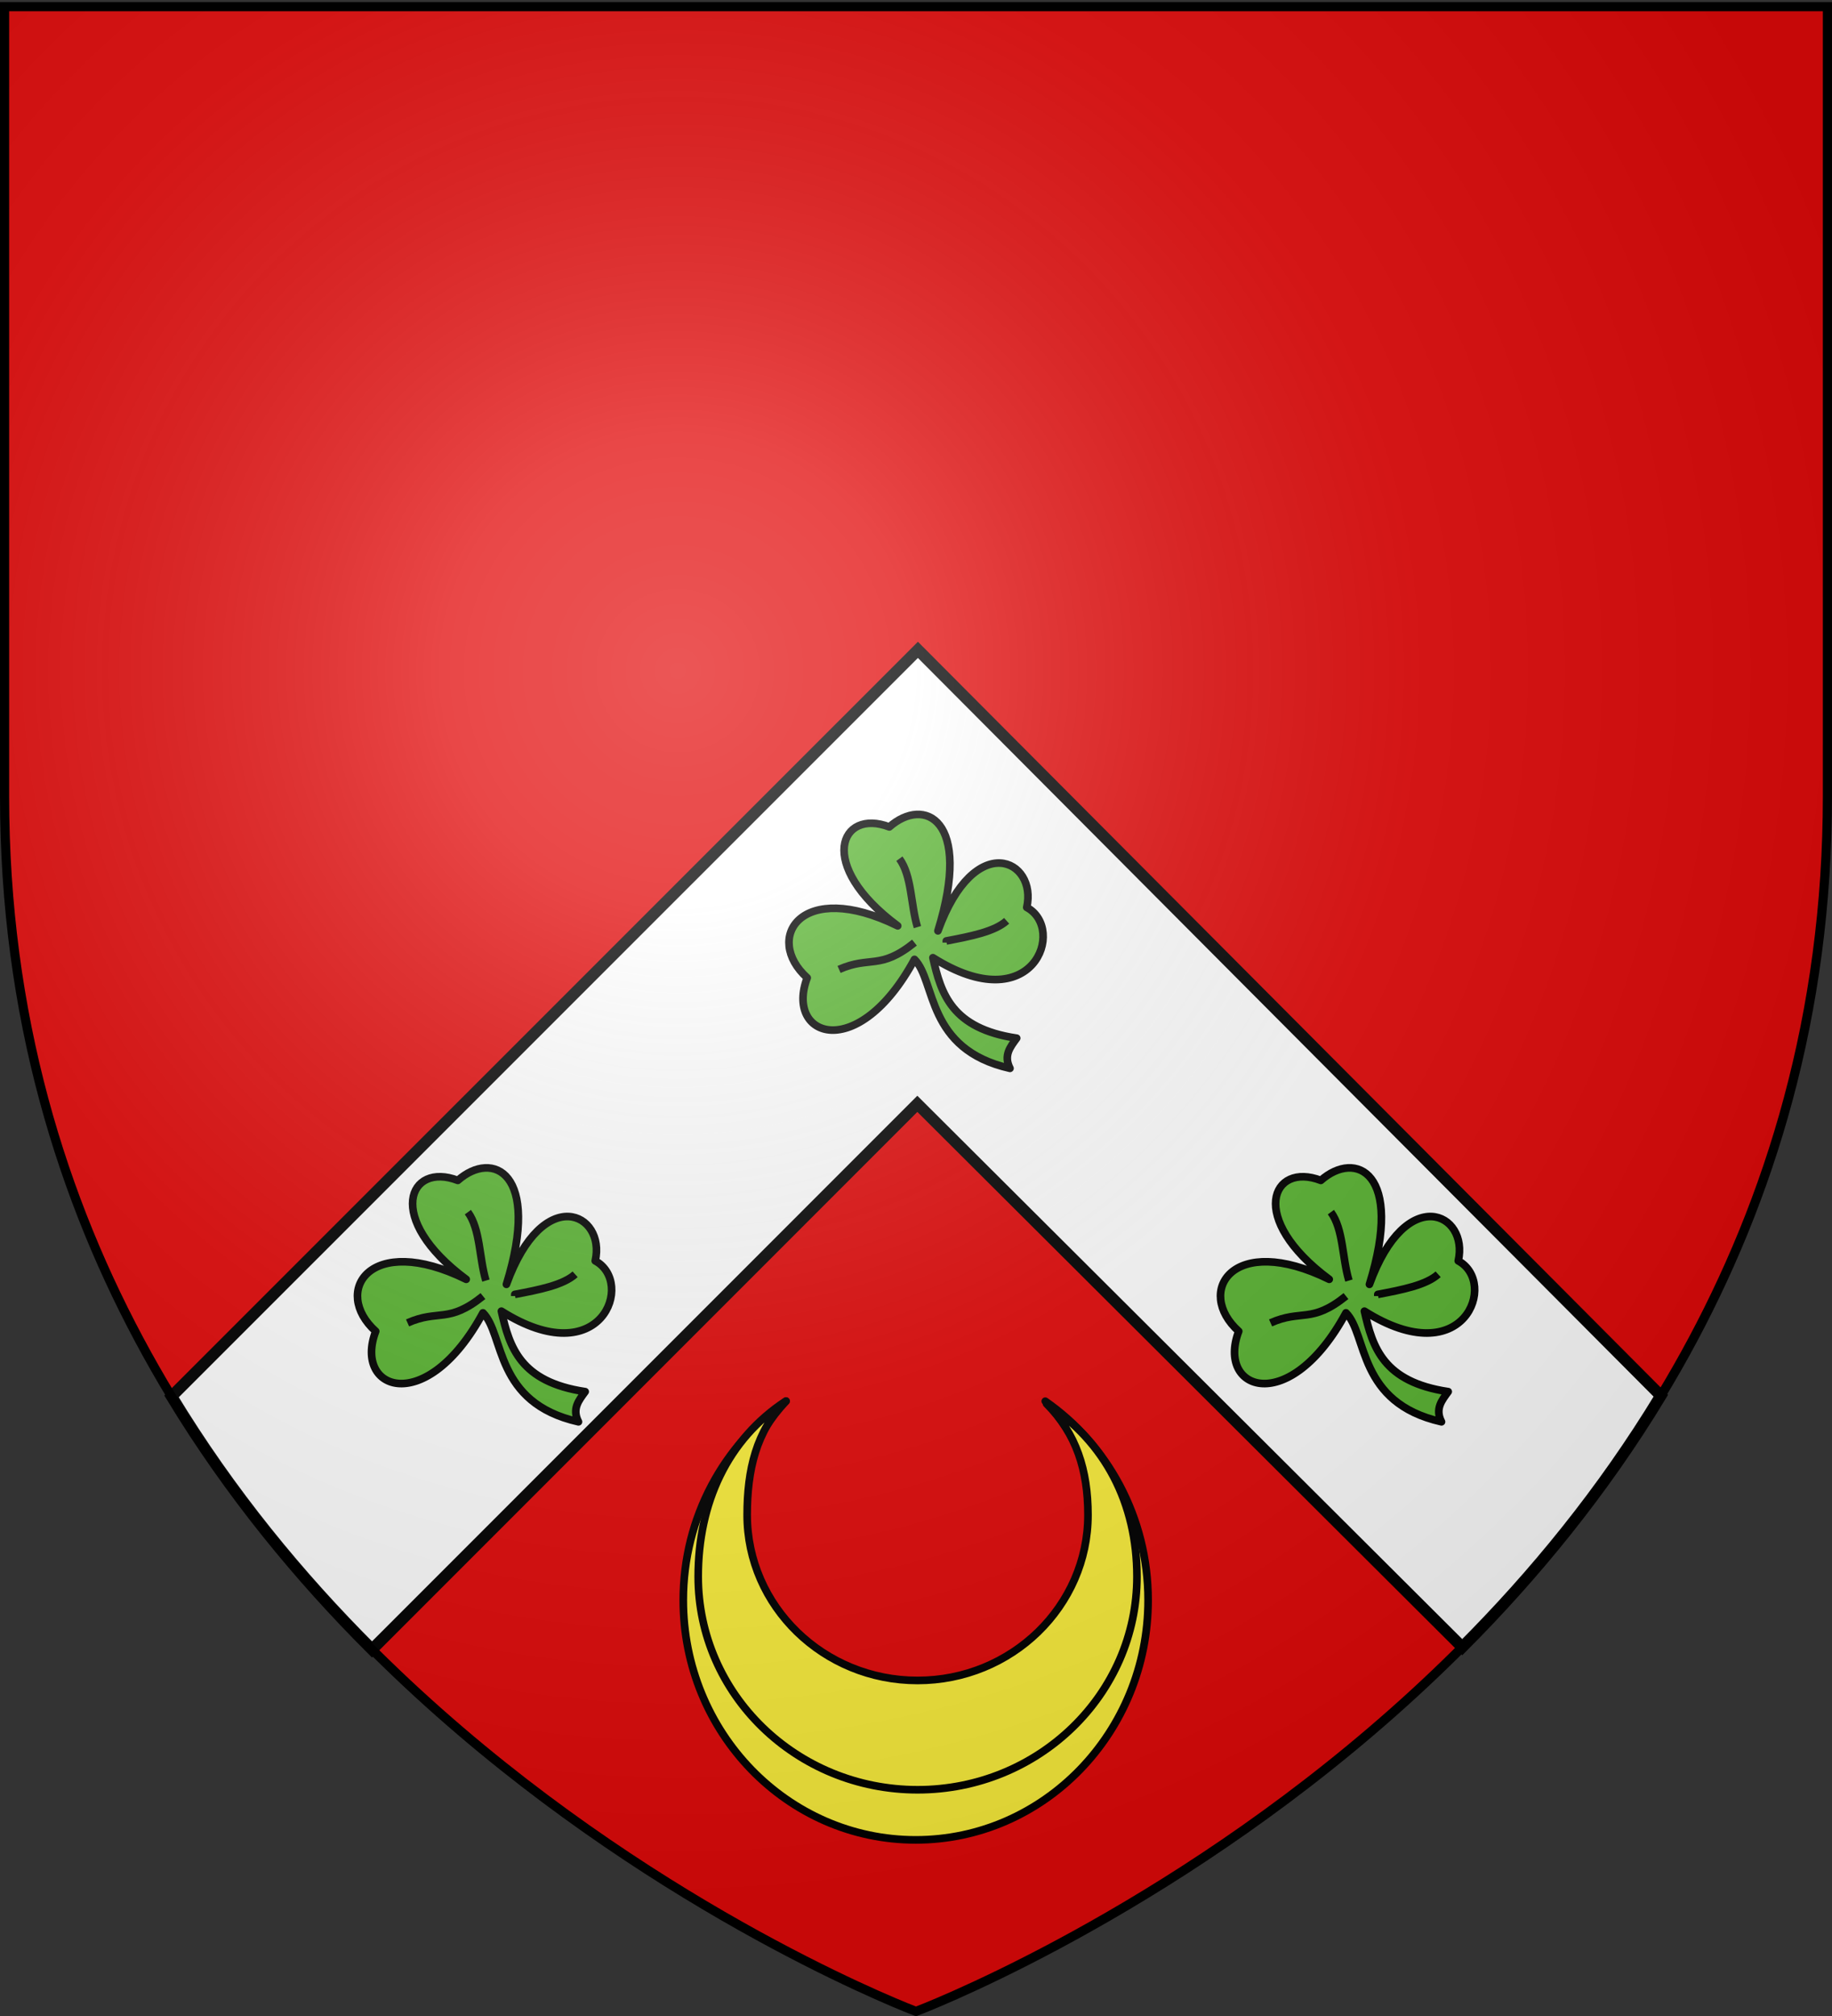
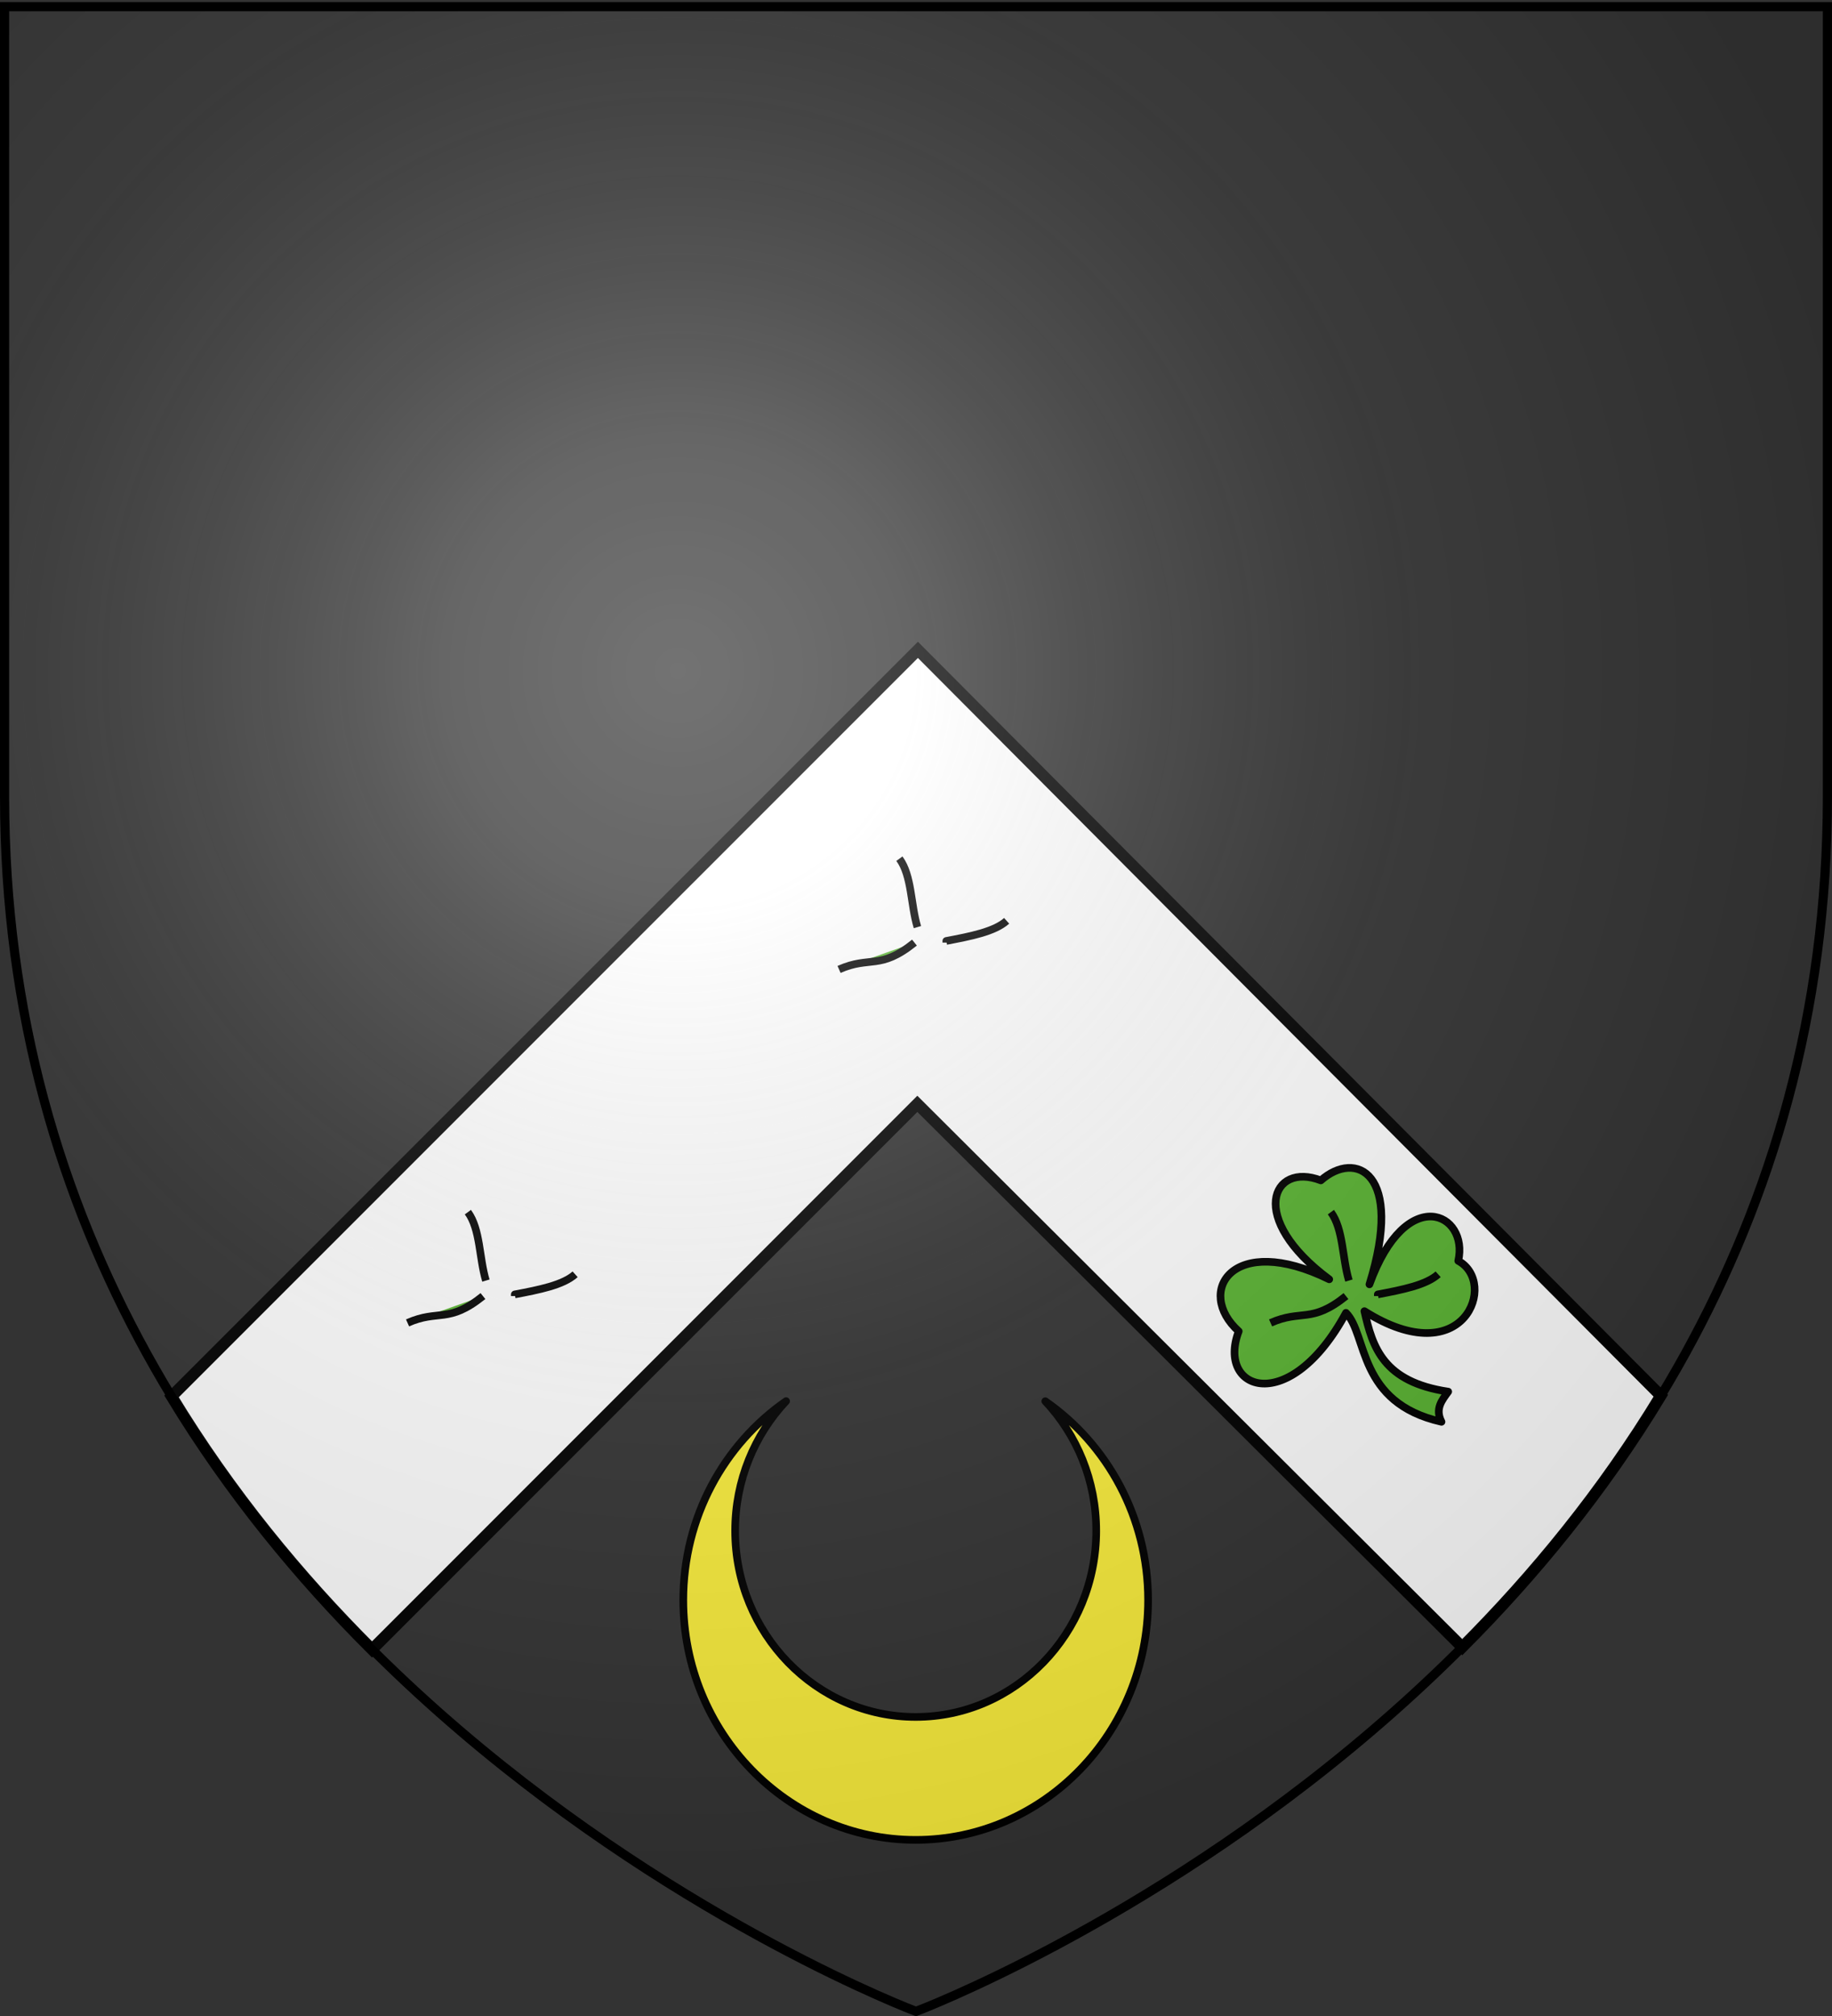
<svg xmlns="http://www.w3.org/2000/svg" xmlns:xlink="http://www.w3.org/1999/xlink" width="600" height="660" version="1.0">
  <rect width="100%" height="100%" fill="#333333" stroke="none" />
  <defs>
    <radialGradient xlink:href="#a" id="b" cx="221.445" cy="226.331" r="300" fx="221.445" fy="226.331" gradientTransform="matrix(1.353 0 0 1.349 -77.63 -85.747)" gradientUnits="userSpaceOnUse" />
    <linearGradient id="a">
      <stop offset="0" style="stop-color:white;stop-opacity:.314" />
      <stop offset=".19" style="stop-color:white;stop-opacity:.251" />
      <stop offset=".6" style="stop-color:#6b6b6b;stop-opacity:.125" />
      <stop offset="1" style="stop-color:black;stop-opacity:.125" />
    </linearGradient>
  </defs>
  <g style="display:inline">
-     <path d="M300 658.5s298.5-112.32 298.5-397.772V2.176H1.5v258.552C1.5 546.18 300 658.5 300 658.5z" style="fill:#e20909;fill-opacity:1;fill-rule:evenodd;stroke:none;stroke-width:1px;stroke-linecap:butt;stroke-linejoin:miter;stroke-opacity:1" />
-   </g>
+     </g>
  <g style="display:inline">
    <path d="M300.625 212.75 56.187 457.156C75.376 488.78 98.094 516.32 121.844 540l178.594-178.625L478.905 539.25c23.533-23.566 46.017-50.93 65.031-82.313L300.625 212.75z" style="fill:#fff;fill-opacity:1;fill-rule:evenodd;stroke:#000;stroke-width:3.75;stroke-linecap:butt;stroke-linejoin:miter;stroke-miterlimit:4;stroke-dasharray:none;stroke-opacity:1" />
  </g>
  <g style="stroke:#000;stroke-opacity:1;stroke-width:2.5;stroke-miterlimit:4;stroke-dasharray:none">
    <g style="stroke:#000;stroke-opacity:1;stroke-width:5.208;stroke-miterlimit:4;stroke-dasharray:none">
      <g style="display:inline;stroke:#000;stroke-opacity:1;stroke-width:5.208;stroke-miterlimit:4;stroke-dasharray:none">
        <g style="opacity:1;fill:#5ab532;fill-opacity:1;stroke:#000;stroke-width:5.114;stroke-linejoin:round;stroke-miterlimit:4;stroke-dasharray:none;stroke-opacity:1;display:inline">
-           <path d="M-261.517 172.882c24.655-68.121 66.719-47.683 59.487-15.713 26.695 14.305 4.33 76.076-62.854 33.671 5.426 24.088 12.557 47.389 56.12 53.875-4.242 5.82-8.963 11.479-4.49 20.203-56.518-12.714-49.4-58.454-63.976-72.955-37.793 69.954-86.974 52.14-71.833 12.346-29.471-26.478-4.196-66.676 60.609-34.794-55.183-40.882-38.358-78.819-5.612-66.221 23.234-20.51 55.851-5.607 32.55 69.588z" style="fill:#5ab532;fill-opacity:1;fill-rule:evenodd;stroke:#000;stroke-width:5.114;stroke-linecap:butt;stroke-linejoin:round;stroke-miterlimit:4;stroke-dasharray:none;stroke-opacity:1" transform="matrix(.489 0 0 .489 293.741 335.93)" />
          <path d="M-215.499 166.148c-8.01 7.218-24.114 10.39-40.406 13.468v1.123M-287.332 124.54c8.388 11.44 7.504 30.566 12.074 45.825M-277.23 180.739c-23.199 18.657-29.693 8.706-50.508 17.958" style="fill:#5ab532;fill-opacity:1;fill-rule:evenodd;stroke:#000;stroke-width:5.114;stroke-linecap:butt;stroke-linejoin:round;stroke-miterlimit:4;stroke-dasharray:none;stroke-opacity:1" transform="matrix(.489 0 0 .489 293.741 335.93)" />
        </g>
      </g>
    </g>
    <g style="stroke:#000;stroke-opacity:1;stroke-width:5.208;stroke-miterlimit:4;stroke-dasharray:none">
      <g style="display:inline;stroke:#000;stroke-opacity:1;stroke-width:5.208;stroke-miterlimit:4;stroke-dasharray:none">
        <g style="opacity:1;fill:#5ab532;fill-opacity:1;stroke:#000;stroke-width:5.114;stroke-linejoin:round;stroke-miterlimit:4;stroke-dasharray:none;stroke-opacity:1;display:inline">
-           <path d="M-261.517 172.882c24.655-68.121 66.719-47.683 59.487-15.713 26.695 14.305 4.33 76.076-62.854 33.671 5.426 24.088 12.557 47.389 56.12 53.875-4.242 5.82-8.963 11.479-4.49 20.203-56.518-12.714-49.4-58.454-63.976-72.955-37.793 69.954-86.974 52.14-71.833 12.346-29.471-26.478-4.196-66.676 60.609-34.794-55.183-40.882-38.358-78.819-5.612-66.221 23.234-20.51 55.851-5.607 32.55 69.588z" style="fill:#5ab532;fill-opacity:1;fill-rule:evenodd;stroke:#000;stroke-width:5.114;stroke-linecap:butt;stroke-linejoin:round;stroke-miterlimit:4;stroke-dasharray:none;stroke-opacity:1" transform="matrix(.489 0 0 .489 435.065 220.212)" />
          <path d="M-215.499 166.148c-8.01 7.218-24.114 10.39-40.406 13.468v1.123M-287.332 124.54c8.388 11.44 7.504 30.566 12.074 45.825M-277.23 180.739c-23.199 18.657-29.693 8.706-50.508 17.958" style="fill:#5ab532;fill-opacity:1;fill-rule:evenodd;stroke:#000;stroke-width:5.114;stroke-linecap:butt;stroke-linejoin:round;stroke-miterlimit:4;stroke-dasharray:none;stroke-opacity:1" transform="matrix(.489 0 0 .489 435.065 220.212)" />
        </g>
      </g>
    </g>
    <g style="stroke:#000;stroke-opacity:1;stroke-width:5.208;stroke-miterlimit:4;stroke-dasharray:none">
      <g style="display:inline;stroke:#000;stroke-opacity:1;stroke-width:5.208;stroke-miterlimit:4;stroke-dasharray:none">
        <g style="opacity:1;fill:#5ab532;fill-opacity:1;stroke:#000;stroke-width:5.114;stroke-linejoin:round;stroke-miterlimit:4;stroke-dasharray:none;stroke-opacity:1;display:inline">
          <path d="M-261.517 172.882c24.655-68.121 66.719-47.683 59.487-15.713 26.695 14.305 4.33 76.076-62.854 33.671 5.426 24.088 12.557 47.389 56.12 53.875-4.242 5.82-8.963 11.479-4.49 20.203-56.518-12.714-49.4-58.454-63.976-72.955-37.793 69.954-86.974 52.14-71.833 12.346-29.471-26.478-4.196-66.676 60.609-34.794-55.183-40.882-38.358-78.819-5.612-66.221 23.234-20.51 55.851-5.607 32.55 69.588z" style="fill:#5ab532;fill-opacity:1;fill-rule:evenodd;stroke:#000;stroke-width:5.114;stroke-linecap:butt;stroke-linejoin:round;stroke-miterlimit:4;stroke-dasharray:none;stroke-opacity:1" transform="matrix(.489 0 0 .489 576.389 335.93)" />
          <path d="M-215.499 166.148c-8.01 7.218-24.114 10.39-40.406 13.468v1.123M-287.332 124.54c8.388 11.44 7.504 30.566 12.074 45.825M-277.23 180.739c-23.199 18.657-29.693 8.706-50.508 17.958" style="fill:#5ab532;fill-opacity:1;fill-rule:evenodd;stroke:#000;stroke-width:5.114;stroke-linecap:butt;stroke-linejoin:round;stroke-miterlimit:4;stroke-dasharray:none;stroke-opacity:1" transform="matrix(.489 0 0 .489 576.389 335.93)" />
        </g>
      </g>
    </g>
  </g>
  <g style="fill:#fcef3c;fill-opacity:1;stroke:#000;stroke-opacity:1;stroke-width:1.216;stroke-miterlimit:4;stroke-dasharray:none">
    <g style="fill:#fcef3c;fill-opacity:1;stroke:#000;stroke-opacity:1;stroke-width:1.216;stroke-miterlimit:4;stroke-dasharray:none">
      <g style="fill:#fcef3c;fill-opacity:1;display:inline;stroke:#000;stroke-opacity:1;stroke-width:1.296;stroke-miterlimit:4;stroke-dasharray:none">
        <path d="M309.416 888.826c-10.534-7.313-17.467-19.723-17.467-33.792 0-22.47 17.688-40.71 39.48-40.71 21.79 0 39.48 18.24 39.48 40.71 0 14.063-6.942 26.466-17.468 33.78 5.348-5.694 8.655-13.446 8.655-21.992 0-17.455-13.739-31.622-30.667-31.622-16.929 0-30.668 14.167-30.668 31.622 0 8.551 3.301 16.31 8.655 22.004z" style="fill:#fcef3c;fill-opacity:1;fill-rule:evenodd;stroke:#000;stroke-width:1.296;stroke-linecap:round;stroke-linejoin:round;stroke-miterlimit:4;stroke-dasharray:none;stroke-dashoffset:0;stroke-opacity:1" transform="matrix(1.928 0 0 -1.928 -339.095 2172.362)" />
-         <path d="M309.39 888.847c-9.944-6.501-14.907-17.309-14.907-29.818 0-19.977 16.696-36.194 37.265-36.194s37.265 16.217 37.265 36.194c0 12.504-5.422 22.853-15.358 29.355 5.048-5.061 7.04-11.276 7.04-18.874 0-15.52-12.968-28.115-28.947-28.115S302.8 853.991 302.8 869.51c0 7.603 1.536 14.275 6.59 19.337z" style="fill:#fcef3c;fill-opacity:1;fill-rule:evenodd;stroke:#000;stroke-width:1.296;stroke-linecap:round;stroke-linejoin:round;stroke-miterlimit:4;stroke-dasharray:none;stroke-dashoffset:0;stroke-opacity:1" transform="matrix(1.928 0 0 -1.928 -339.095 2172.362)" />
      </g>
    </g>
  </g>
  <path d="M300 658.5s298.5-112.32 298.5-397.772V2.176H1.5v258.552C1.5 546.18 300 658.5 300 658.5z" style="opacity:1;fill:url(#b);fill-opacity:1;fill-rule:evenodd;stroke:none;stroke-width:1px;stroke-linecap:butt;stroke-linejoin:miter;stroke-opacity:1" />
  <path d="M300 658.5S1.5 546.18 1.5 260.728V2.176h597v258.552C598.5 546.18 300 658.5 300 658.5z" style="opacity:1;fill:none;fill-opacity:1;fill-rule:evenodd;stroke:#000;stroke-width:3;stroke-linecap:butt;stroke-linejoin:miter;stroke-miterlimit:4;stroke-dasharray:none;stroke-opacity:1" />
</svg>